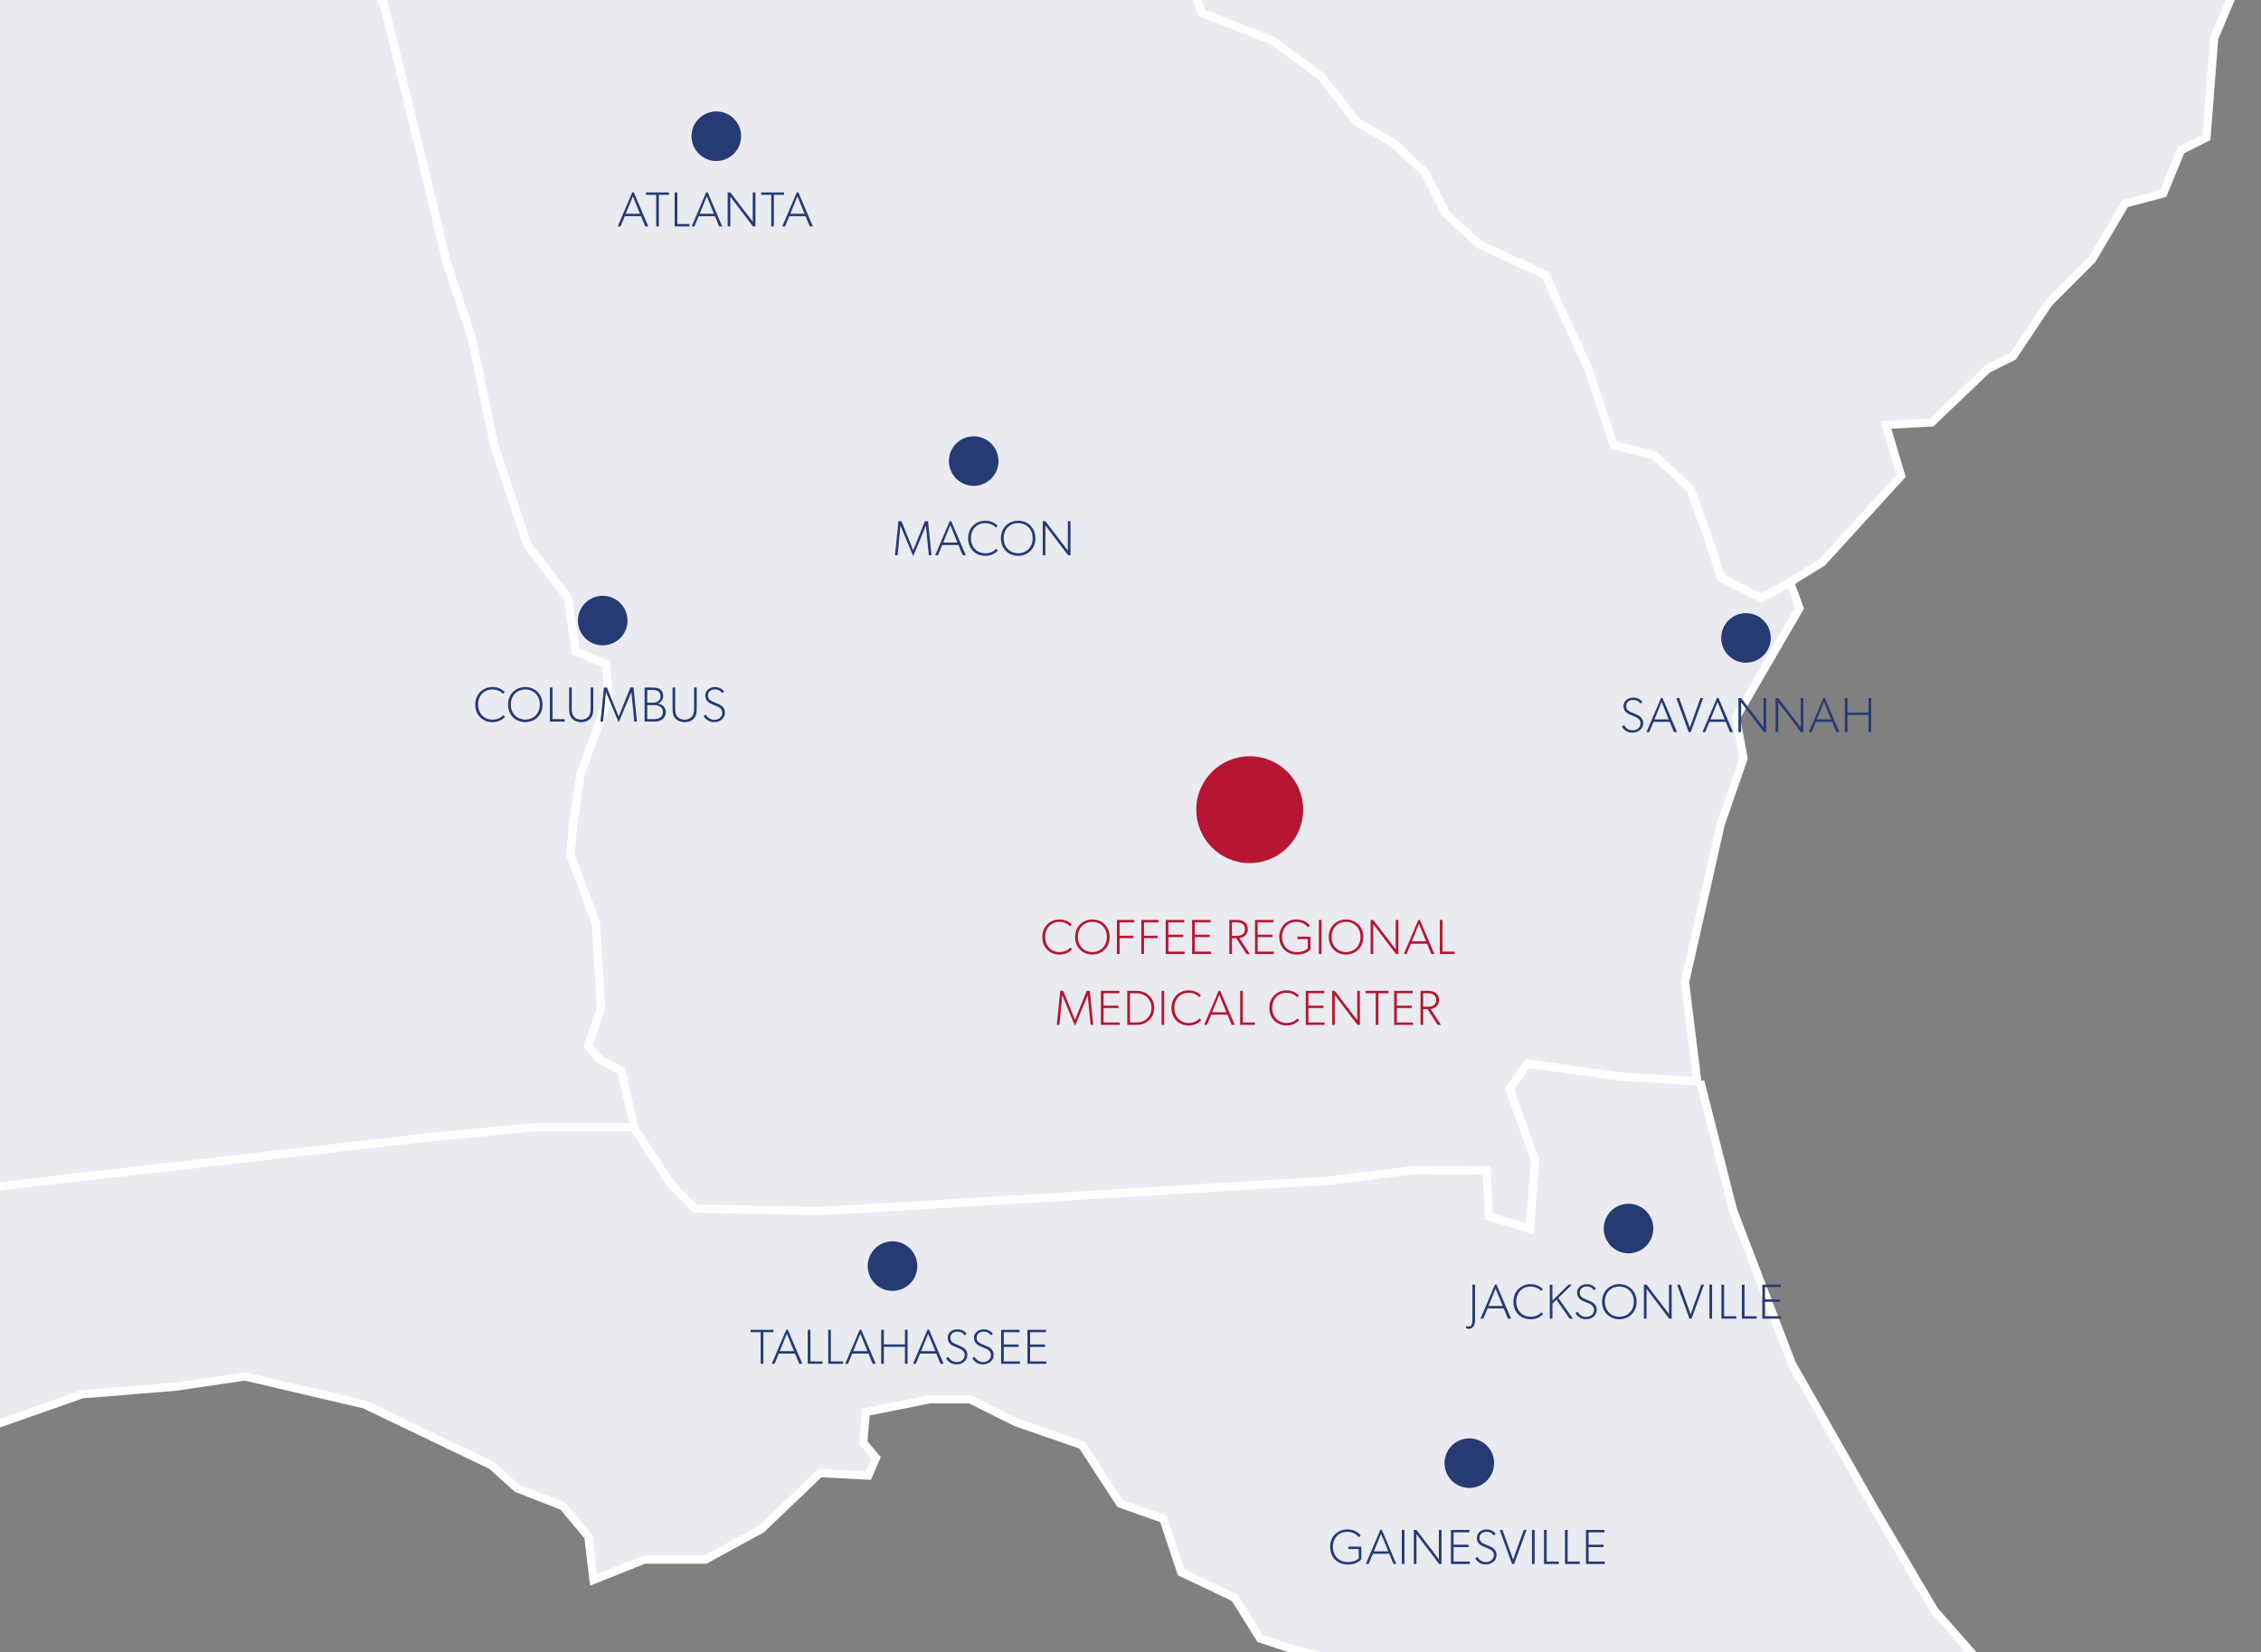
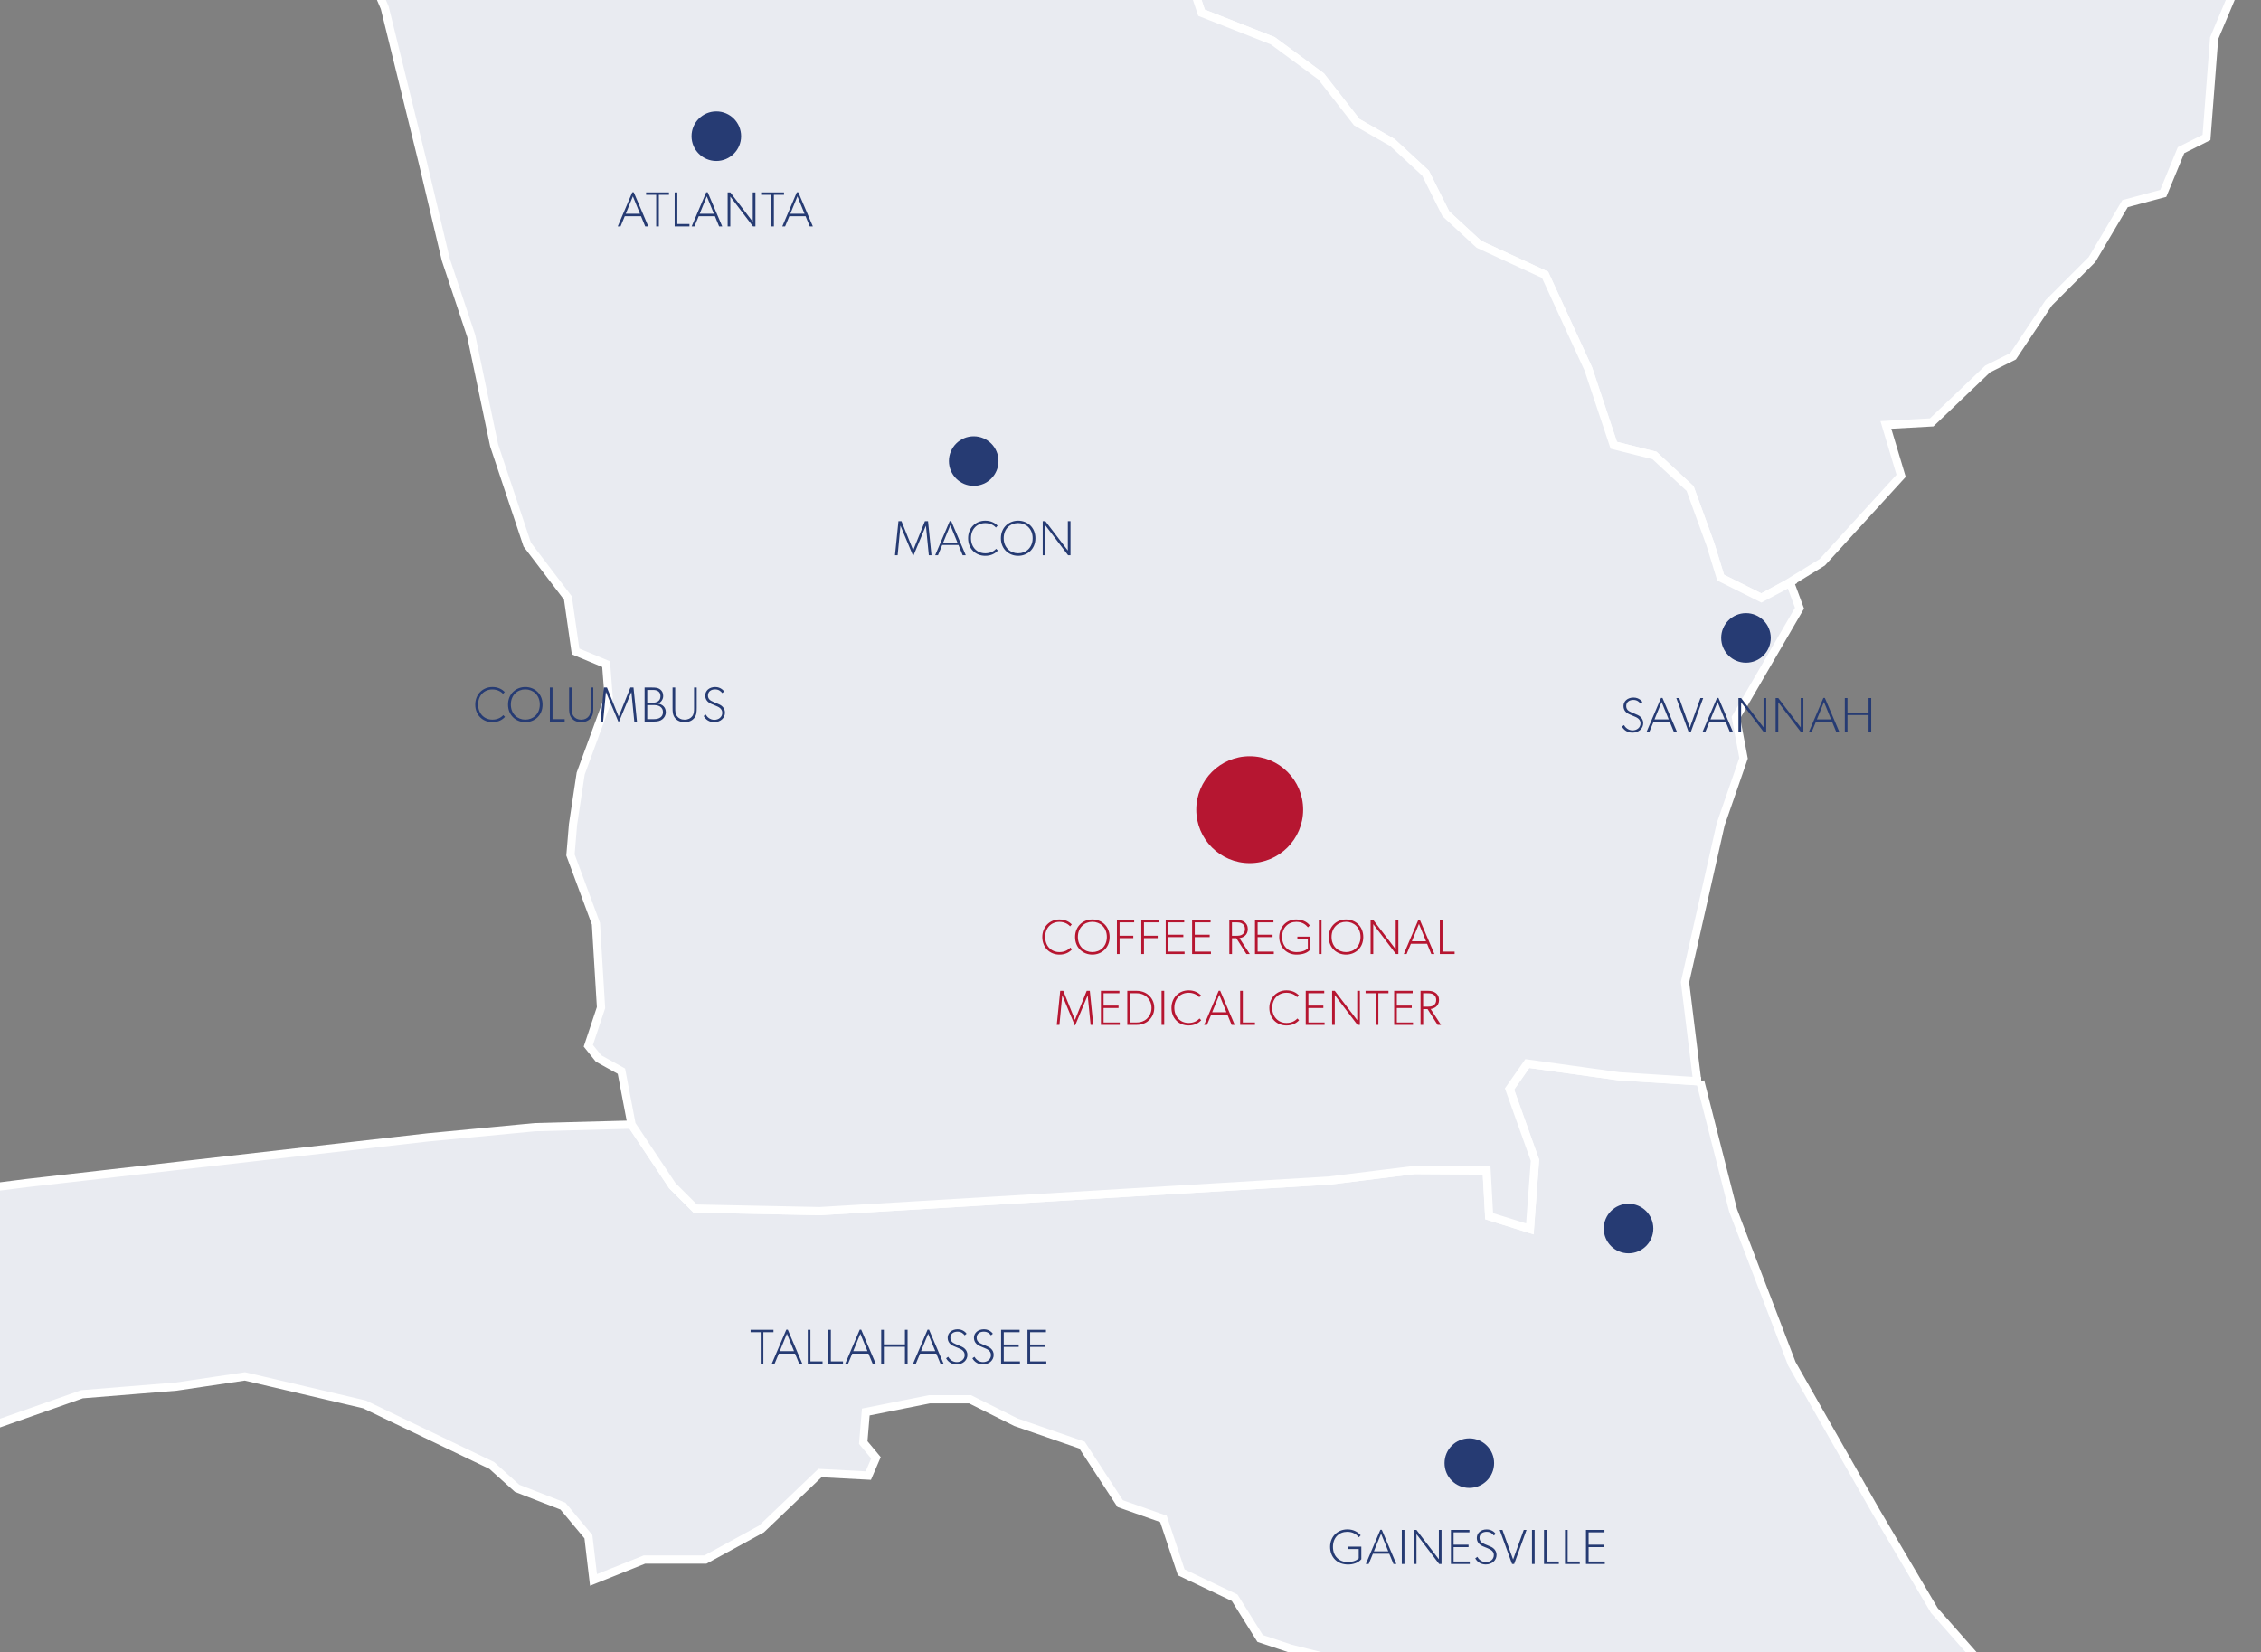
<svg xmlns="http://www.w3.org/2000/svg" width="550" height="402" viewBox="0 0 550 402" fill="none">
  <rect x="0" y="0" width="550" height="402" fill="#808080" stroke="none" />
  <g clip-path="url(#clip0_6011_27)">
    <path d="M413.59 263.09L421.59 294.5L435.87 331.8L456.3 367.7L470.54 391.84L489.11 412.88L504.58 427.12L510.77 438.26L506.44 443.21L503.35 448.16L514.49 476.63L525.63 487.77L535.53 508.2L549.15 530.48L566.48 562.05L571.43 591.14L573.29 636.94L575.77 643.75L574.53 656.75L565.25 661.7L566.49 669.13L564.01 676.56L565.25 685.84L567.11 693.27L556.59 705.65L544.83 711.22L529.97 711.84L524.4 718.03L515.12 721.74L510.17 719.88L505.84 716.17L504.6 705.03L501.51 692.03L488.51 672.22L474.89 663.56L460.03 662.32L456.94 667.27L445.18 650.56L442.7 636.94L432.8 621.47L425.99 617.14L419.8 625.19L412.99 623.95L404.94 604.76L393.8 589.9L382.66 569.47L372.76 557.71L359.14 543.47L367.19 534.19L379.57 513.14L378.95 506.95L361.62 503.24L355.43 505.72L356.67 508.2L366.57 511.91L361 529.24L357.91 531.1L351.1 515.63L346.15 497.06L344.91 486.54L350.48 468.59V432.07L338.72 417.83L333.77 406.07L313.96 401.12L306.53 398.64L300.34 388.74L287.34 382.55L283.01 369.55L272.49 365.84L263.21 351.6L247.12 346.03L235.98 340.46H226.08L210.61 343.55L209.99 350.98L213.08 354.69L211.22 359.02L199.46 358.4L185.22 372.02L171.6 379.45H156.75L144.37 384.4L143.13 373.88L136.94 366.45L125.8 362.12L119.61 356.55L88.66 341.7L59.57 334.89L42.86 337.37L19.96 339.23L-2.94 347.28L-16.26 349.63L-17.17 318.81L-27.07 311.38L-33.88 304.57L-32.64 292.81L6.35 287.86L104.15 276.72L130.15 274.24L153.67 273.62L163.57 288.48L169.14 294.05L199.47 294.67L240.9 292.19L323.27 287.24L344.12 284.66L361.65 284.77L362.27 295.91L372.17 299L373.41 282.29L367.22 264.96L371.55 258.77L393.83 261.86L413.64 263.1L413.59 263.09ZM460.95 773.43L470.23 770.95L475.18 770.02L480.75 761.04L489.72 754.85L494.67 756.71L501.17 757.95L502.72 761.97L489.41 766.61L473.32 772.18L464.34 776.82L460.94 773.42L460.95 773.43ZM512.63 754.24L517.27 758.26L527.79 750.21L548.22 734.12L562.46 719.27L572.05 693.89L575.76 687.39L576.38 674.39L573.59 676.25L569.88 687.08L564.31 704.72L551.93 724.84L535.22 740.93L522.22 748.36L512.63 754.24Z" fill="#E9EBF1" stroke="white" stroke-width="2" stroke-miterlimit="10" />
    <path d="M435.25 141.78L428.45 145.49L418.55 140.54L416.07 132.49L411.12 118.87L402.45 110.82L392.55 108.34L386.36 89.77L375.84 66.87L359.75 59.44L351.7 52.01L346.75 42.11L338.7 34.68L330.03 29.73L321.36 18.59L309.6 9.92L292.27 3.11L290.41 -2.46L281.13 -13.6L279.27 -19.17L266.27 -38.98L253.27 -38.36L237.8 -47.64L232.85 -52.59L231.61 -59.4L234.7 -66.83L243.37 -70.54L242.13 -78.59L265.65 -88.49L300.31 -105.82L328.16 -108.91L391.29 -110.77L399.96 -103.34L406.15 -90.96L422.86 -92.82L471.14 -98.39L482.28 -95.3L530.56 -66.21L569.26 -35.11L548.5 -14.21L538.6 9.31L536.74 33.45L530.55 36.54L526.22 47.06L516.94 49.54L508.89 63.16L498.37 73.68L489.7 86.68L483.51 89.77L469.89 102.77L458.75 103.39L462.46 115.77L443.27 136.81L435.22 141.76L435.25 141.78Z" fill="#E9EBF1" stroke="white" stroke-width="2" stroke-miterlimit="10" />
    <path d="M161.05 -68.67L142.48 -65.58L110.29 -61.25L77.48 -57.85V-49.49L78.1 -41.44L80.58 -28.44L93.59 1.89L102.87 39.65L108.44 63.17L114.63 81.74L120.2 108.36L128.25 132.5L138.15 145.5L140.01 158.5L147.44 161.59L148.06 169.64L141.25 188.21L139.39 200.59L138.77 208.02L144.96 224.73L146.2 245.16L143.11 254.44L145.59 257.53L151.16 260.62L153.64 273.62L163.54 288.48L169.11 294.05L199.44 294.67L240.87 292.19L323.24 287.24L344.09 284.66L361.62 284.77L362.24 295.91L372.14 299L373.38 282.29L367.19 264.96L371.52 258.77L393.8 261.86L412.86 263.08L409.89 238.96L418.56 200.58L424.13 184.49L422.27 174.59L437.74 147.97L435.45 141.78L428.46 145.49L418.56 140.54L416.08 132.49L411.13 118.87L402.46 110.82L392.56 108.34L386.37 89.77L375.85 66.87L359.76 59.44L351.71 52.01L346.76 42.11L338.71 34.68L330.04 29.73L321.37 18.59L309.61 9.92L292.28 3.11L290.42 -2.46L281.14 -13.6L279.28 -19.17L266.28 -38.98L253.28 -38.36L237.81 -47.64L232.86 -52.59L231.62 -59.4L234.71 -66.83L243.38 -70.54L242.76 -79.28L235.95 -77.35L213.67 -73.64L187.05 -70.55L161.05 -68.69V-68.67Z" fill="#E9EBF1" stroke="white" stroke-width="2" stroke-miterlimit="10" />
-     <path d="M-84.06 347.89L-90.25 289.71L-100.77 217.91L-100.15 164.06L-97.06 45.22L-97.68 -18.53L-97.05 -43.11L-67.35 -44.53L39.11 -54.43L78.05 -57.83L77.48 -49.47L78.1 -41.42L80.58 -28.42L93.59 1.89L102.87 39.65L108.44 63.17L114.63 81.74L120.2 108.36L128.25 132.5L138.15 145.5L140.01 158.5L147.44 161.59L148.06 169.64L141.25 188.21L139.39 200.59L138.77 208.02L144.96 224.73L146.2 245.16L143.11 254.44L145.59 257.53L151.16 260.62L154.25 274.24H130.11L104.11 276.72L6.31 287.86L-32.68 292.81L-33.92 304.57L-27.11 311.38L-17.21 318.81L-14.99 349.19L-40.12 359.04L-50.64 357.8L-40.12 350.37V346.66L-51.88 323.76L-60.54 321.28L-66.11 337.99L-71.06 348.51L-73.54 347.89H-84.06Z" fill="#E9EBF1" stroke="white" stroke-width="2" stroke-miterlimit="10" />
    <path d="M304 210C311.18 210 317 204.18 317 197C317 189.82 311.18 184 304 184C296.82 184 291 189.82 291 197C291 204.18 296.82 210 304 210Z" fill="#B61631" />
    <path d="M174.25 39.17C177.58 39.17 180.28 36.47 180.28 33.14C180.28 29.81 177.58 27.11 174.25 27.11C170.92 27.11 168.22 29.81 168.22 33.14C168.22 36.47 170.92 39.17 174.25 39.17Z" fill="#263B73" />
    <path d="M236.86 118.21C240.19 118.21 242.89 115.51 242.89 112.18C242.89 108.85 240.19 106.15 236.86 106.15C233.53 106.15 230.83 108.85 230.83 112.18C230.83 115.51 233.53 118.21 236.86 118.21Z" fill="#263B73" />
-     <path d="M146.61 157.02C149.94 157.02 152.64 154.32 152.64 150.99C152.64 147.66 149.94 144.96 146.61 144.96C143.28 144.96 140.58 147.66 140.58 150.99C140.58 154.32 143.28 157.02 146.61 157.02Z" fill="#263B73" />
    <path d="M396.15 304.94C399.48 304.94 402.18 302.24 402.18 298.91C402.18 295.58 399.48 292.88 396.15 292.88C392.82 292.88 390.12 295.58 390.12 298.91C390.12 302.24 392.82 304.94 396.15 304.94Z" fill="#263B73" />
-     <path d="M217.11 314.08C220.44 314.08 223.14 311.38 223.14 308.05C223.14 304.72 220.44 302.02 217.11 302.02C213.78 302.02 211.08 304.72 211.08 308.05C211.08 311.38 213.78 314.08 217.11 314.08Z" fill="#263B73" />
    <path d="M357.42 362.02C360.75 362.02 363.45 359.32 363.45 355.99C363.45 352.66 360.75 349.96 357.42 349.96C354.09 349.96 351.39 352.66 351.39 355.99C351.39 359.32 354.09 362.02 357.42 362.02Z" fill="#263B73" />
    <path d="M153.806 46.786H154.166L157.706 55.09H156.95L155.93 52.606H151.982L150.95 55.09H150.266L153.806 46.786ZM155.678 52.006L153.95 47.77L152.222 52.006H155.678ZM159.623 47.398H157.163V46.81H162.731V47.398H160.271V55.09H159.623V47.398ZM164.116 46.81H164.764V54.502H167.716V55.09H164.116V46.81ZM171.788 46.786H172.148L175.688 55.09H174.932L173.912 52.606H169.964L168.932 55.09H168.248L171.788 46.786ZM173.66 52.006L171.932 47.77L170.204 52.006H173.66ZM177.006 46.81H177.654L183.114 53.95V52.558V46.81H183.762V55.09H183.174L177.654 47.83V49.198V55.09H177.006V46.81ZM187.607 47.398H185.147V46.81H190.715V47.398H188.255V55.09H187.607V47.398ZM193.836 46.786H194.196L197.736 55.09H196.98L195.96 52.606H192.012L190.98 55.09H190.296L193.836 46.786ZM195.708 52.006L193.98 47.77L192.252 52.006H195.708Z" fill="#263B73" />
    <path d="M218.55 126.81H219.294L222.138 133.878L224.994 126.81H225.75L226.59 135.09H225.942L225.234 127.902L222.174 135.234H222.114L219.042 127.89L218.358 135.09H217.71L218.55 126.81ZM231.028 126.786H231.388L234.928 135.09H234.172L233.152 132.606H229.204L228.172 135.09H227.488L231.028 126.786ZM232.9 132.006L231.172 127.77L229.444 132.006H232.9ZM242.733 133.95C242.133 134.61 241.173 135.234 239.673 135.234C237.273 135.234 235.497 133.482 235.497 130.962C235.497 128.442 237.333 126.69 239.673 126.69C241.113 126.69 242.073 127.29 242.673 127.89L242.253 128.37C241.833 127.83 240.873 127.278 239.673 127.278C237.633 127.278 236.193 128.778 236.193 130.938C236.193 133.098 237.633 134.622 239.673 134.622C240.813 134.622 241.713 134.19 242.313 133.53L242.733 133.95ZM247.671 135.234C245.427 135.234 243.471 133.602 243.471 130.962C243.471 128.322 245.427 126.69 247.671 126.69C249.927 126.69 251.871 128.322 251.871 130.962C251.871 133.602 249.927 135.234 247.671 135.234ZM247.671 134.622C249.567 134.622 251.199 133.254 251.199 130.95C251.199 128.634 249.567 127.266 247.671 127.266C245.787 127.266 244.155 128.622 244.155 130.95C244.155 133.254 245.799 134.622 247.671 134.622ZM253.649 126.81H254.297L259.757 133.95V132.558V126.81H260.405V135.09H259.817L254.297 127.83V129.198V135.09H253.649V126.81Z" fill="#263B73" />
    <path d="M424.72 161.24C428.05 161.24 430.75 158.54 430.75 155.21C430.75 151.88 428.05 149.18 424.72 149.18C421.39 149.18 418.69 151.88 418.69 155.21C418.69 158.54 421.39 161.24 424.72 161.24Z" fill="#263B73" />
    <path d="M395.044 176.416C395.344 176.968 396.064 177.7 397.132 177.7C398.2 177.7 399.064 177.004 399.064 175.996C399.064 174.844 397.948 174.484 397.48 174.28L396.436 173.836C395.488 173.44 394.924 172.768 394.924 171.772C394.924 170.632 395.884 169.72 397.36 169.72C398.752 169.72 399.448 170.68 399.52 170.8L399.064 171.196C398.752 170.8 398.272 170.296 397.312 170.296C396.352 170.296 395.584 170.8 395.584 171.784C395.584 172.612 396.124 173.008 396.82 173.296L398.32 173.944C398.728 174.124 399.724 174.7 399.724 175.948C399.724 177.22 398.68 178.264 397.072 178.264C395.464 178.264 394.72 177.112 394.54 176.776L395.044 176.416ZM404.051 169.816H404.411L407.951 178.12H407.195L406.175 175.636H402.227L401.195 178.12H400.511L404.051 169.816ZM405.923 175.036L404.195 170.8L402.467 175.036H405.923ZM407.77 169.84H408.478L411.058 177.04L413.638 169.84H414.31L411.286 178.132H410.782L407.77 169.84ZM417.668 169.816H418.028L421.568 178.12H420.812L419.792 175.636H415.844L414.812 178.12H414.128L417.668 169.816ZM419.54 175.036L417.812 170.8L416.084 175.036H419.54ZM422.886 169.84H423.534L428.994 176.98V175.588V169.84H429.642V178.12H429.054L423.534 170.86V172.228V178.12H422.886V169.84ZM431.927 169.84H432.575L438.035 176.98V175.588V169.84H438.683V178.12H438.095L432.575 170.86V172.228V178.12H431.927V169.84ZM443.548 169.816H443.908L447.448 178.12H446.692L445.672 175.636H441.724L440.692 178.12H440.008L443.548 169.816ZM445.42 175.036L443.692 170.8L441.964 175.036H445.42ZM448.766 178.12V169.84H449.414V173.392H454.538V169.84H455.186V178.12H454.538V173.98H449.414V178.12H448.766Z" fill="#263B73" />
    <path d="M260.781 230.97C260.181 231.63 259.221 232.254 257.721 232.254C255.321 232.254 253.545 230.502 253.545 227.982C253.545 225.462 255.381 223.71 257.721 223.71C259.161 223.71 260.121 224.31 260.721 224.91L260.301 225.39C259.881 224.85 258.921 224.298 257.721 224.298C255.681 224.298 254.241 225.798 254.241 227.958C254.241 230.118 255.681 231.642 257.721 231.642C258.861 231.642 259.761 231.21 260.361 230.55L260.781 230.97ZM265.719 232.254C263.475 232.254 261.519 230.622 261.519 227.982C261.519 225.342 263.475 223.71 265.719 223.71C267.975 223.71 269.919 225.342 269.919 227.982C269.919 230.622 267.975 232.254 265.719 232.254ZM265.719 231.642C267.615 231.642 269.247 230.274 269.247 227.97C269.247 225.654 267.615 224.286 265.719 224.286C263.835 224.286 262.203 225.642 262.203 227.97C262.203 230.274 263.847 231.642 265.719 231.642ZM271.697 223.83H275.897V224.418H272.345V227.67H275.681V228.258H272.345V232.11H271.697V223.83ZM277.632 223.83H281.832V224.418H278.28V227.67H281.616V228.258H278.28V232.11H277.632V223.83ZM283.568 223.83H288.068V224.418H284.216V227.418H287.852V228.006H284.216V231.522H288.152V232.11H283.568V223.83ZM289.983 223.83H294.483V224.418H290.631V227.418H294.267V228.006H290.631V231.522H294.567V232.11H289.983V223.83ZM300.961 223.83H300.949C301.621 223.83 302.185 223.986 302.617 224.274C303.205 224.646 303.541 225.27 303.541 226.05C303.541 226.818 303.229 227.37 302.773 227.73C302.413 228.018 301.957 228.186 301.501 228.246L304.021 232.11H303.193L300.745 228.27H299.689V232.11H299.041V223.83H300.961ZM300.589 227.682C301.249 227.682 301.789 227.67 302.233 227.346C302.689 227.01 302.845 226.59 302.845 226.05C302.845 225.51 302.689 225.09 302.233 224.766C301.789 224.43 301.249 224.418 300.589 224.418H299.677V227.682H300.589ZM305.281 223.83H309.781V224.418H305.929V227.418H309.565V228.006H305.929V231.522H309.865V232.11H305.281V223.83ZM315.597 227.898H318.777V230.97C318.093 231.834 316.953 232.254 315.357 232.254C312.957 232.254 311.181 230.43 311.181 227.97C311.181 225.51 312.957 223.71 315.321 223.71C317.397 223.71 318.309 224.79 318.621 225.15L318.177 225.63C317.577 224.91 316.737 224.298 315.321 224.298C313.377 224.298 311.877 225.69 311.877 227.97C311.877 230.25 313.437 231.642 315.417 231.642C317.397 231.642 318.141 230.73 318.141 230.73V228.486H315.597V227.898ZM320.82 223.83H321.468V232.11H320.82V223.83ZM327.428 232.254C325.184 232.254 323.228 230.622 323.228 227.982C323.228 225.342 325.184 223.71 327.428 223.71C329.684 223.71 331.628 225.342 331.628 227.982C331.628 230.622 329.684 232.254 327.428 232.254ZM327.428 231.642C329.324 231.642 330.956 230.274 330.956 227.97C330.956 225.654 329.324 224.286 327.428 224.286C325.544 224.286 323.912 225.642 323.912 227.97C323.912 230.274 325.556 231.642 327.428 231.642ZM333.406 223.83H334.054L339.514 230.97V229.578V223.83H340.162V232.11H339.574L334.054 224.85V226.218V232.11H333.406V223.83ZM345.026 223.806H345.386L348.926 232.11H348.17L347.15 229.626H343.202L342.17 232.11H341.486L345.026 223.806ZM346.898 229.026L345.17 224.79L343.442 229.026H346.898ZM350.245 223.83H350.893V231.522H353.845V232.11H350.245V223.83Z" fill="#B61631" />
    <path d="M257.905 241.08H258.649L261.493 248.148L264.349 241.08H265.105L265.945 249.36H265.297L264.589 242.172L261.529 249.504H261.469L258.397 242.16L257.713 249.36H257.065L257.905 241.08ZM267.804 241.08H272.304V241.668H268.452V244.668H272.088V245.256H268.452V248.772H272.388V249.36H267.804V241.08ZM276.499 241.08C277.939 241.08 278.983 241.68 279.523 242.22C280.063 242.76 280.783 243.72 280.783 245.22C280.783 246.72 280.063 247.68 279.523 248.22C278.983 248.76 277.939 249.36 276.499 249.36H274.219V241.08H276.499ZM276.439 248.772C277.579 248.772 278.431 248.388 278.959 247.896C279.487 247.404 280.111 246.54 280.111 245.22C280.111 243.9 279.487 243.048 278.959 242.556C278.431 242.064 277.579 241.668 276.439 241.668H274.867V248.772H276.439ZM282.557 241.08H283.205V249.36H282.557V241.08ZM292.201 248.22C291.601 248.88 290.641 249.504 289.141 249.504C286.741 249.504 284.965 247.752 284.965 245.232C284.965 242.712 286.801 240.96 289.141 240.96C290.581 240.96 291.541 241.56 292.141 242.16L291.721 242.64C291.301 242.1 290.341 241.548 289.141 241.548C287.101 241.548 285.661 243.048 285.661 245.208C285.661 247.368 287.101 248.892 289.141 248.892C290.281 248.892 291.181 248.46 291.781 247.8L292.201 248.22ZM296.457 241.056H296.817L300.357 249.36H299.601L298.581 246.876H294.633L293.601 249.36H292.917L296.457 241.056ZM298.329 246.276L296.601 242.04L294.873 246.276H298.329ZM301.675 241.08H302.323V248.772H305.275V249.36H301.675V241.08ZM316.012 248.22C315.412 248.88 314.452 249.504 312.952 249.504C310.552 249.504 308.776 247.752 308.776 245.232C308.776 242.712 310.612 240.96 312.952 240.96C314.392 240.96 315.352 241.56 315.952 242.16L315.532 242.64C315.112 242.1 314.152 241.548 312.952 241.548C310.912 241.548 309.472 243.048 309.472 245.208C309.472 247.368 310.912 248.892 312.952 248.892C314.092 248.892 314.992 248.46 315.592 247.8L316.012 248.22ZM317.63 241.08H322.13V241.668H318.278V244.668H321.914V245.256H318.278V248.772H322.214V249.36H317.63V241.08ZM324.046 241.08H324.694L330.154 248.22V246.828V241.08H330.802V249.36H330.214L324.694 242.1V243.468V249.36H324.046V241.08ZM334.646 241.668H332.186V241.08H337.754V241.668H335.294V249.36H334.646V241.668ZM339.139 241.08H343.639V241.668H339.787V244.668H343.423V245.256H339.787V248.772H343.723V249.36H339.139V241.08ZM347.475 241.08H347.463C348.135 241.08 348.699 241.236 349.131 241.524C349.719 241.896 350.055 242.52 350.055 243.3C350.055 244.068 349.743 244.62 349.287 244.98C348.927 245.268 348.471 245.436 348.015 245.496L350.535 249.36H349.707L347.259 245.52H346.203V249.36H345.555V241.08H347.475ZM347.103 244.932C347.763 244.932 348.303 244.92 348.747 244.596C349.203 244.26 349.359 243.84 349.359 243.3C349.359 242.76 349.203 242.34 348.747 242.016C348.303 241.68 347.763 241.668 347.103 241.668H346.191V244.932H347.103Z" fill="#B61631" />
    <path d="M122.841 174.42C122.241 175.08 121.281 175.704 119.781 175.704C117.381 175.704 115.605 173.952 115.605 171.432C115.605 168.912 117.441 167.16 119.781 167.16C121.221 167.16 122.181 167.76 122.781 168.36L122.361 168.84C121.941 168.3 120.981 167.748 119.781 167.748C117.741 167.748 116.301 169.248 116.301 171.408C116.301 173.568 117.741 175.092 119.781 175.092C120.921 175.092 121.821 174.66 122.421 174L122.841 174.42ZM127.78 175.704C125.536 175.704 123.58 174.072 123.58 171.432C123.58 168.792 125.536 167.16 127.78 167.16C130.036 167.16 131.98 168.792 131.98 171.432C131.98 174.072 130.036 175.704 127.78 175.704ZM127.78 175.092C129.676 175.092 131.308 173.724 131.308 171.42C131.308 169.104 129.676 167.736 127.78 167.736C125.896 167.736 124.264 169.092 124.264 171.42C124.264 173.724 125.908 175.092 127.78 175.092ZM133.758 167.28H134.406V174.972H137.358V175.56H133.758V167.28ZM139.086 172.284C139.086 172.908 139.098 173.664 139.506 174.228C139.902 174.768 140.538 175.104 141.378 175.104C142.218 175.104 142.854 174.768 143.25 174.228C143.658 173.664 143.67 172.908 143.67 172.284V167.28H144.318V172.224C144.318 173.16 144.282 173.988 143.73 174.684C143.19 175.356 142.398 175.704 141.378 175.704C140.358 175.704 139.566 175.356 139.026 174.684C138.474 173.988 138.438 173.16 138.438 172.224V167.28H139.086V172.284ZM146.904 167.28H147.648L150.492 174.348L153.348 167.28H154.104L154.944 175.56H154.296L153.588 168.372L150.528 175.704H150.468L147.396 168.36L146.712 175.56H146.064L146.904 167.28ZM158.626 167.28C159.442 167.28 160.066 167.34 160.546 167.7C161.026 168.06 161.326 168.516 161.326 169.356C161.326 170.196 160.75 170.964 160.006 171.18C161.146 171.348 161.962 172.092 161.962 173.268C161.962 174.06 161.602 174.6 161.146 174.984C160.582 175.44 159.982 175.56 159.022 175.56H156.802V167.28H158.626ZM158.566 170.976C159.226 170.976 159.694 170.904 160.078 170.628C160.33 170.448 160.666 170.1 160.666 169.38C160.666 168.66 160.342 168.3 159.97 168.108C159.682 167.94 159.322 167.868 158.686 167.868H157.45V170.976H158.566ZM158.806 174.972C159.406 174.972 160.066 174.96 160.606 174.588C161.026 174.3 161.266 173.88 161.266 173.256C161.266 172.62 161.026 172.236 160.546 171.9C160.066 171.576 159.406 171.552 158.806 171.552H157.45V174.972H158.806ZM164.251 172.284C164.251 172.908 164.263 173.664 164.671 174.228C165.067 174.768 165.703 175.104 166.543 175.104C167.383 175.104 168.019 174.768 168.415 174.228C168.823 173.664 168.835 172.908 168.835 172.284V167.28H169.483V172.224C169.483 173.16 169.447 173.988 168.895 174.684C168.355 175.356 167.563 175.704 166.543 175.704C165.523 175.704 164.731 175.356 164.191 174.684C163.639 173.988 163.603 173.16 163.603 172.224V167.28H164.251V172.284ZM171.673 173.856C171.973 174.408 172.693 175.14 173.761 175.14C174.829 175.14 175.693 174.444 175.693 173.436C175.693 172.284 174.577 171.924 174.109 171.72L173.065 171.276C172.117 170.88 171.553 170.208 171.553 169.212C171.553 168.072 172.513 167.16 173.989 167.16C175.381 167.16 176.077 168.12 176.149 168.24L175.693 168.636C175.381 168.24 174.901 167.736 173.941 167.736C172.981 167.736 172.213 168.24 172.213 169.224C172.213 170.052 172.753 170.448 173.449 170.736L174.949 171.384C175.357 171.564 176.353 172.14 176.353 173.388C176.353 174.66 175.309 175.704 173.701 175.704C172.093 175.704 171.349 174.552 171.169 174.216L171.673 173.856Z" fill="#263B73" />
    <path d="M185.045 324.128H182.585V323.54H188.153V324.128H185.693V331.82H185.045V324.128ZM191.273 323.516H191.633L195.173 331.82H194.417L193.397 329.336H189.449L188.417 331.82H187.733L191.273 323.516ZM193.145 328.736L191.417 324.5L189.689 328.736H193.145ZM196.492 323.54H197.14V331.232H200.092V331.82H196.492V323.54ZM201.466 323.54H202.114V331.232H205.066V331.82H201.466V323.54ZM209.138 323.516H209.498L213.038 331.82H212.282L211.262 329.336H207.314L206.282 331.82H205.598L209.138 323.516ZM211.01 328.736L209.282 324.5L207.554 328.736H211.01ZM214.356 331.82V323.54H215.004V327.092H220.128V323.54H220.776V331.82H220.128V327.68H215.004V331.82H214.356ZM225.637 323.516H225.997L229.537 331.82H228.781L227.761 329.336H223.813L222.781 331.82H222.097L225.637 323.516ZM227.509 328.736L225.781 324.5L224.053 328.736H227.509ZM230.646 330.116C230.946 330.668 231.666 331.4 232.734 331.4C233.802 331.4 234.666 330.704 234.666 329.696C234.666 328.544 233.55 328.184 233.082 327.98L232.038 327.536C231.09 327.14 230.526 326.468 230.526 325.472C230.526 324.332 231.486 323.42 232.962 323.42C234.354 323.42 235.05 324.38 235.122 324.5L234.666 324.896C234.354 324.5 233.874 323.996 232.914 323.996C231.954 323.996 231.186 324.5 231.186 325.484C231.186 326.312 231.726 326.708 232.422 326.996L233.922 327.644C234.33 327.824 235.326 328.4 235.326 329.648C235.326 330.92 234.282 331.964 232.674 331.964C231.066 331.964 230.322 330.812 230.142 330.476L230.646 330.116ZM237.038 330.116C237.338 330.668 238.058 331.4 239.126 331.4C240.194 331.4 241.058 330.704 241.058 329.696C241.058 328.544 239.942 328.184 239.474 327.98L238.43 327.536C237.482 327.14 236.918 326.468 236.918 325.472C236.918 324.332 237.878 323.42 239.354 323.42C240.746 323.42 241.442 324.38 241.514 324.5L241.058 324.896C240.746 324.5 240.266 323.996 239.306 323.996C238.346 323.996 237.578 324.5 237.578 325.484C237.578 326.312 238.118 326.708 238.814 326.996L240.314 327.644C240.722 327.824 241.718 328.4 241.718 329.648C241.718 330.92 240.674 331.964 239.066 331.964C237.458 331.964 236.714 330.812 236.534 330.476L237.038 330.116ZM243.523 323.54H248.023V324.128H244.171V327.128H247.807V327.716H244.171V331.232H248.107V331.82H243.523V323.54ZM249.939 323.54H254.439V324.128H250.587V327.128H254.223V327.716H250.587V331.232H254.523V331.82H249.939V323.54Z" fill="#263B73" />
    <path d="M327.924 380.652C325.14 380.652 323.556 378.732 323.556 376.368C323.556 373.884 325.32 372.108 327.78 372.108C329.28 372.108 330.36 372.792 330.996 373.548L330.552 374.028C329.988 373.344 329.112 372.696 327.744 372.696C325.74 372.696 324.252 374.088 324.252 376.356C324.252 378.648 325.776 380.064 327.876 380.064C328.752 380.064 329.844 379.824 330.516 379.152V376.884H327.972V376.296H331.152V379.368C330.372 380.292 329.088 380.652 327.924 380.652ZM332.247 380.52L335.775 372.216H336.135L339.663 380.52H338.967L337.947 378.036H333.963L332.943 380.52H332.247ZM334.203 377.448H337.707L335.955 373.164L334.203 377.448ZM340.993 380.52V372.24H341.641V380.52H340.993ZM343.917 380.52V372.24H344.565L350.013 379.38C350.013 378.912 350.013 378.444 350.013 377.976V372.24H350.661V380.52H350.073L344.565 373.26C344.565 373.704 344.565 374.172 344.565 374.616V380.52H343.917ZM352.946 380.52V372.24H357.446V372.828H353.594V375.828H357.23V376.416H353.594V379.932H357.53V380.52H352.946ZM361.414 380.64C360.274 380.64 359.362 380.076 358.858 379.152L359.362 378.78C359.662 379.332 360.37 380.064 361.462 380.064C362.506 380.064 363.382 379.404 363.382 378.36C363.382 377.556 362.866 377.1 361.81 376.668L360.73 376.224C359.794 375.84 359.242 375.12 359.242 374.208C359.242 373.008 360.202 372.12 361.618 372.12C362.71 372.12 363.442 372.636 363.838 373.2L363.382 373.596C363.07 373.2 362.59 372.696 361.63 372.696C360.67 372.696 359.902 373.188 359.902 374.16C359.902 375 360.442 375.384 361.138 375.684L362.638 376.32C363.31 376.608 364.042 377.268 364.042 378.324C364.042 379.608 362.986 380.64 361.414 380.64ZM367.818 380.532L364.806 372.24H365.478L368.07 379.428L370.662 372.24H371.334L368.322 380.532H367.818ZM372.662 380.52V372.24H373.31V380.52H372.662ZM375.586 380.52V372.24H376.234V379.932H379.186V380.52H375.586ZM380.689 380.52V372.24H381.337V379.932H384.289V380.52H380.689ZM385.792 380.52V372.24H390.292V372.828H386.44V375.828H390.076V376.416H386.44V379.932H390.376V380.52H385.792Z" fill="#263B73" />
-     <path d="M356.633 322.64C356.765 322.7 356.969 322.736 357.269 322.736C358.109 322.736 358.169 321.86 358.169 320.96V312.56H358.817V320.9C358.817 321.68 358.721 322.232 358.529 322.58C358.337 322.928 357.929 323.3 357.329 323.3C356.909 323.3 356.633 323.18 356.633 323.18V322.64ZM363.672 312.536H364.032L367.572 320.84H366.816L365.796 318.356H361.848L360.816 320.84H360.132L363.672 312.536ZM365.544 317.756L363.816 313.52L362.088 317.756H365.544ZM375.377 319.7C374.777 320.36 373.817 320.984 372.317 320.984C369.917 320.984 368.141 319.232 368.141 316.712C368.141 314.192 369.977 312.44 372.317 312.44C373.757 312.44 374.717 313.04 375.317 313.64L374.897 314.12C374.477 313.58 373.517 313.028 372.317 313.028C370.277 313.028 368.837 314.528 368.837 316.688C368.837 318.848 370.277 320.372 372.317 320.372C373.457 320.372 374.357 319.94 374.957 319.28L375.377 319.7ZM376.994 312.56H377.642V316.436L381.554 312.56H382.394L379.058 315.8L382.634 320.84H381.818L378.614 316.22L377.642 317.18V320.84H376.994V312.56ZM383.739 319.136C384.039 319.688 384.759 320.42 385.827 320.42C386.895 320.42 387.759 319.724 387.759 318.716C387.759 317.564 386.643 317.204 386.175 317L385.131 316.556C384.183 316.16 383.619 315.488 383.619 314.492C383.619 313.352 384.579 312.44 386.055 312.44C387.447 312.44 388.143 313.4 388.215 313.52L387.759 313.916C387.447 313.52 386.967 313.016 386.007 313.016C385.047 313.016 384.279 313.52 384.279 314.504C384.279 315.332 384.819 315.728 385.515 316.016L387.015 316.664C387.423 316.844 388.419 317.42 388.419 318.668C388.419 319.94 387.375 320.984 385.767 320.984C384.159 320.984 383.415 319.832 383.235 319.496L383.739 319.136ZM393.908 320.984C391.664 320.984 389.708 319.352 389.708 316.712C389.708 314.072 391.664 312.44 393.908 312.44C396.164 312.44 398.108 314.072 398.108 316.712C398.108 319.352 396.164 320.984 393.908 320.984ZM393.908 320.372C395.804 320.372 397.436 319.004 397.436 316.7C397.436 314.384 395.804 313.016 393.908 313.016C392.024 313.016 390.392 314.372 390.392 316.7C390.392 319.004 392.036 320.372 393.908 320.372ZM399.886 312.56H400.534L405.994 319.7V318.308V312.56H406.642V320.84H406.054L400.534 313.58V314.948V320.84H399.886V312.56ZM407.967 312.56H408.675L411.255 319.76L413.835 312.56H414.507L411.483 320.852H410.979L407.967 312.56ZM415.823 312.56H416.471V320.84H415.823V312.56ZM418.747 312.56H419.395V320.252H422.347V320.84H418.747V312.56ZM423.721 312.56H424.369V320.252H427.321V320.84H423.721V312.56ZM428.695 312.56H433.195V313.148H429.343V316.148H432.979V316.736H429.343V320.252H433.279V320.84H428.695V312.56Z" fill="#263B73" />
  </g>
  <defs>
    <clipPath id="clip0_6011_27">
      <rect width="550" height="402" fill="white" />
    </clipPath>
  </defs>
</svg>